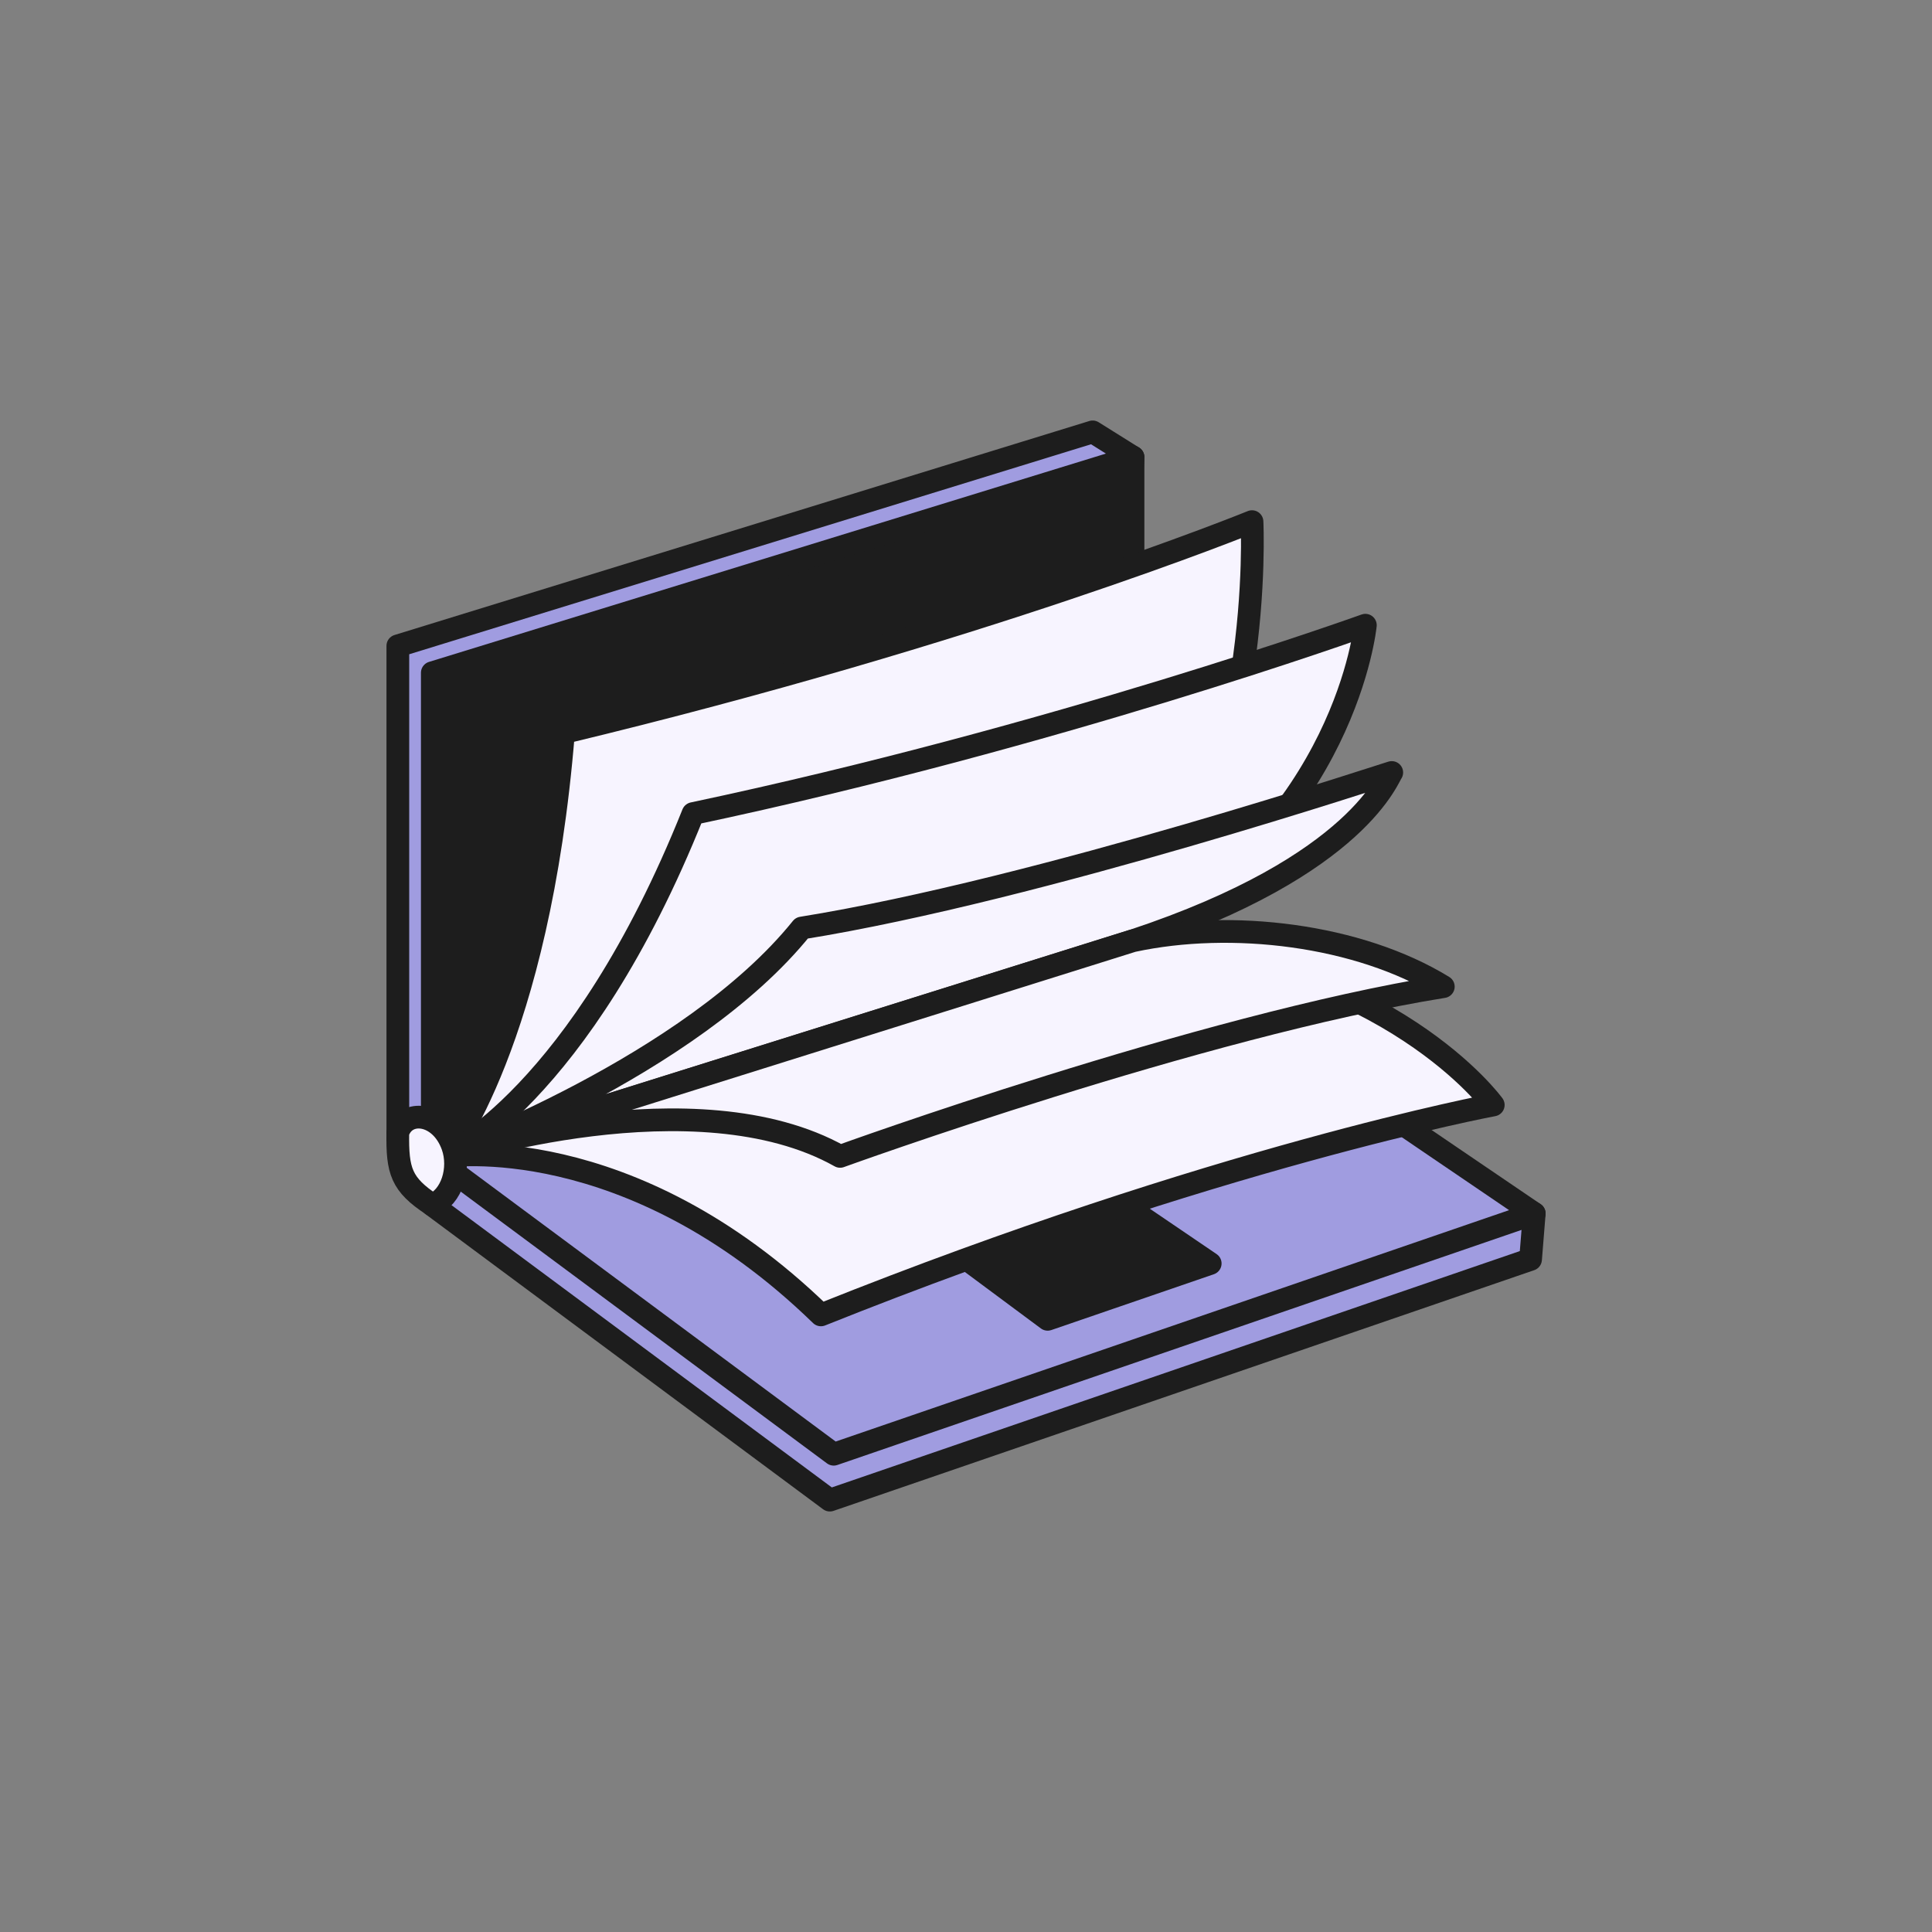
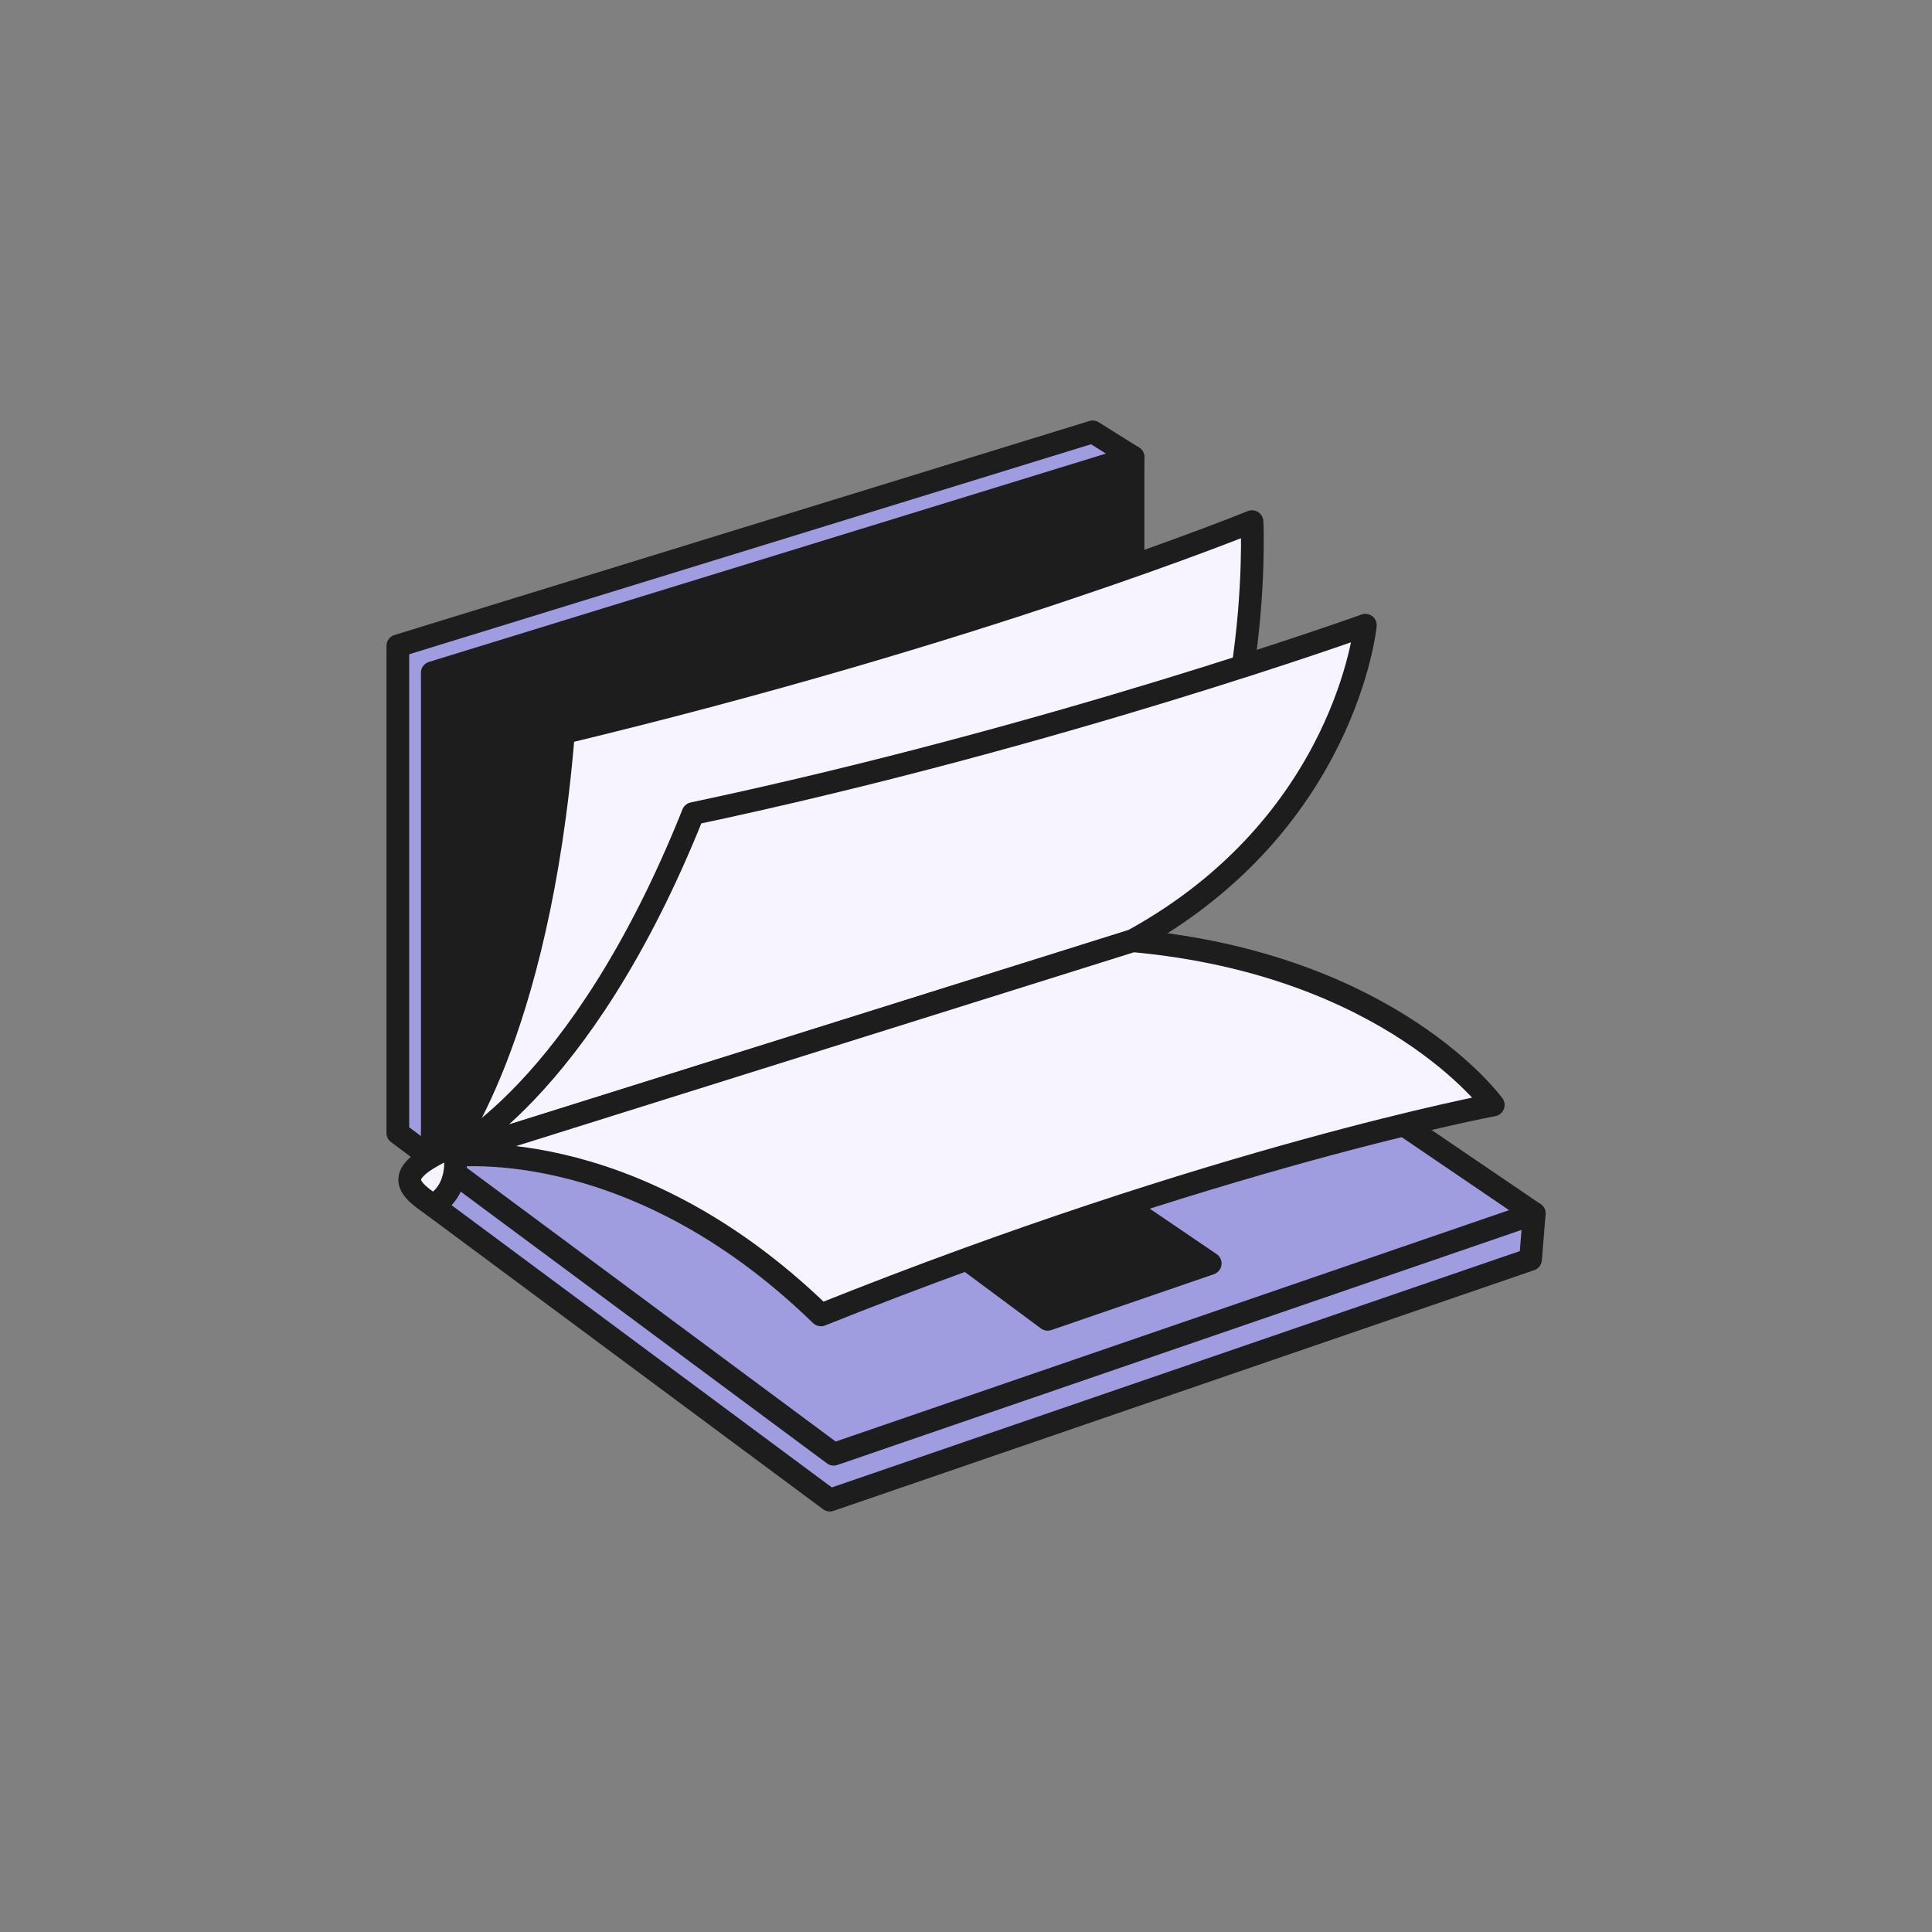
<svg xmlns="http://www.w3.org/2000/svg" width="170" height="170" viewBox="0 0 170 170" fill="none">
  <rect x="0" y="0" width="170" height="170" fill="#808080" stroke="none" />
  <path d="M134.676 110.818L73.02 131.998L38.04 106.034V101.752L99.356 86.8L135 106.78L134.676 110.818Z" fill="#A09CE0" stroke="#1D1D1D" stroke-width="2" stroke-miterlimit="10" stroke-linecap="round" stroke-linejoin="round" />
  <path d="M135 106.78L73.36 127.96L38.04 101.753L99.696 82.778L135 106.78Z" fill="#A09CE0" stroke="#1D1D1D" stroke-width="2" stroke-miterlimit="10" stroke-linecap="round" stroke-linejoin="round" />
  <path d="M96.144 38.002L35.007 56.831V99.693L38.234 102.109L97.166 80.232L99.696 40.224L96.144 38.002Z" fill="#A09CE0" stroke="#1D1D1D" stroke-width="2" stroke-miterlimit="10" stroke-linecap="round" stroke-linejoin="round" />
  <path d="M99.696 40.224L38.04 59.198V101.752L99.696 82.778V40.224Z" fill="#1D1D1D" stroke="#1D1D1D" stroke-width="2" stroke-miterlimit="10" stroke-linecap="round" stroke-linejoin="round" />
  <path d="M106.488 111.175L92.185 116.088L83.995 110.007L98.298 105.612L106.488 111.175Z" fill="#1D1D1D" stroke="#1D1D1D" stroke-width="2" stroke-miterlimit="10" stroke-linecap="round" stroke-linejoin="round" />
  <path d="M39.186 101.753C39.186 101.753 47.375 91.698 49.581 64.469C86.328 55.631 110.166 45.9 110.166 45.9C110.166 45.9 111.334 69.14 99.674 82.778L39.186 101.753Z" fill="#F7F4FF" stroke="#1D1D1D" stroke-width="2" stroke-miterlimit="10" stroke-linecap="round" stroke-linejoin="round" />
  <path d="M39.186 101.752C39.186 101.752 51.008 96.53 60.981 71.588C92.863 64.842 120.14 55.014 120.14 55.014C120.14 55.014 118.453 72.464 99.674 82.762L39.186 101.752Z" fill="#F7F4FF" stroke="#1D1D1D" stroke-width="2" stroke-miterlimit="10" stroke-linecap="round" stroke-linejoin="round" />
  <path d="M39.186 101.753C39.186 101.753 55.305 99.239 72.235 115.699C107.069 101.753 131.394 97.228 131.394 97.228C131.394 97.228 122.459 84.854 99.674 82.778L39.186 101.753Z" fill="#F7F4FF" stroke="#1D1D1D" stroke-width="2" stroke-miterlimit="10" stroke-linecap="round" stroke-linejoin="round" />
-   <path d="M39.186 101.753C39.186 101.753 60.721 93.871 70.549 81.659C91.517 78.286 122.718 67.842 122.475 67.972C122.215 68.102 119.75 76.129 99.69 82.778L39.186 101.753Z" fill="#F7F4FF" stroke="#1D1D1D" stroke-width="2" stroke-miterlimit="10" stroke-linecap="round" stroke-linejoin="round" />
-   <path d="M39.186 101.752C39.737 101.509 61.24 94.633 73.922 101.752C73.922 101.752 105.674 90.238 126.999 86.816C119.523 82.227 108.35 80.913 99.674 82.778L39.186 101.752Z" fill="#F7F4FF" stroke="#1D1D1D" stroke-width="2" stroke-miterlimit="10" stroke-linecap="round" stroke-linejoin="round" />
-   <path d="M39.821 100.828C38.75 97.844 35.653 97.552 35.004 99.677C34.956 103.034 35.296 104.218 38.037 106.018C39.756 105.369 40.534 102.823 39.821 100.828Z" fill="#F7F4FF" stroke="#1D1D1D" stroke-width="2" stroke-miterlimit="10" stroke-linecap="round" stroke-linejoin="round" />
+   <path d="M39.821 100.828C34.956 103.034 35.296 104.218 38.037 106.018C39.756 105.369 40.534 102.823 39.821 100.828Z" fill="#F7F4FF" stroke="#1D1D1D" stroke-width="2" stroke-miterlimit="10" stroke-linecap="round" stroke-linejoin="round" />
</svg>